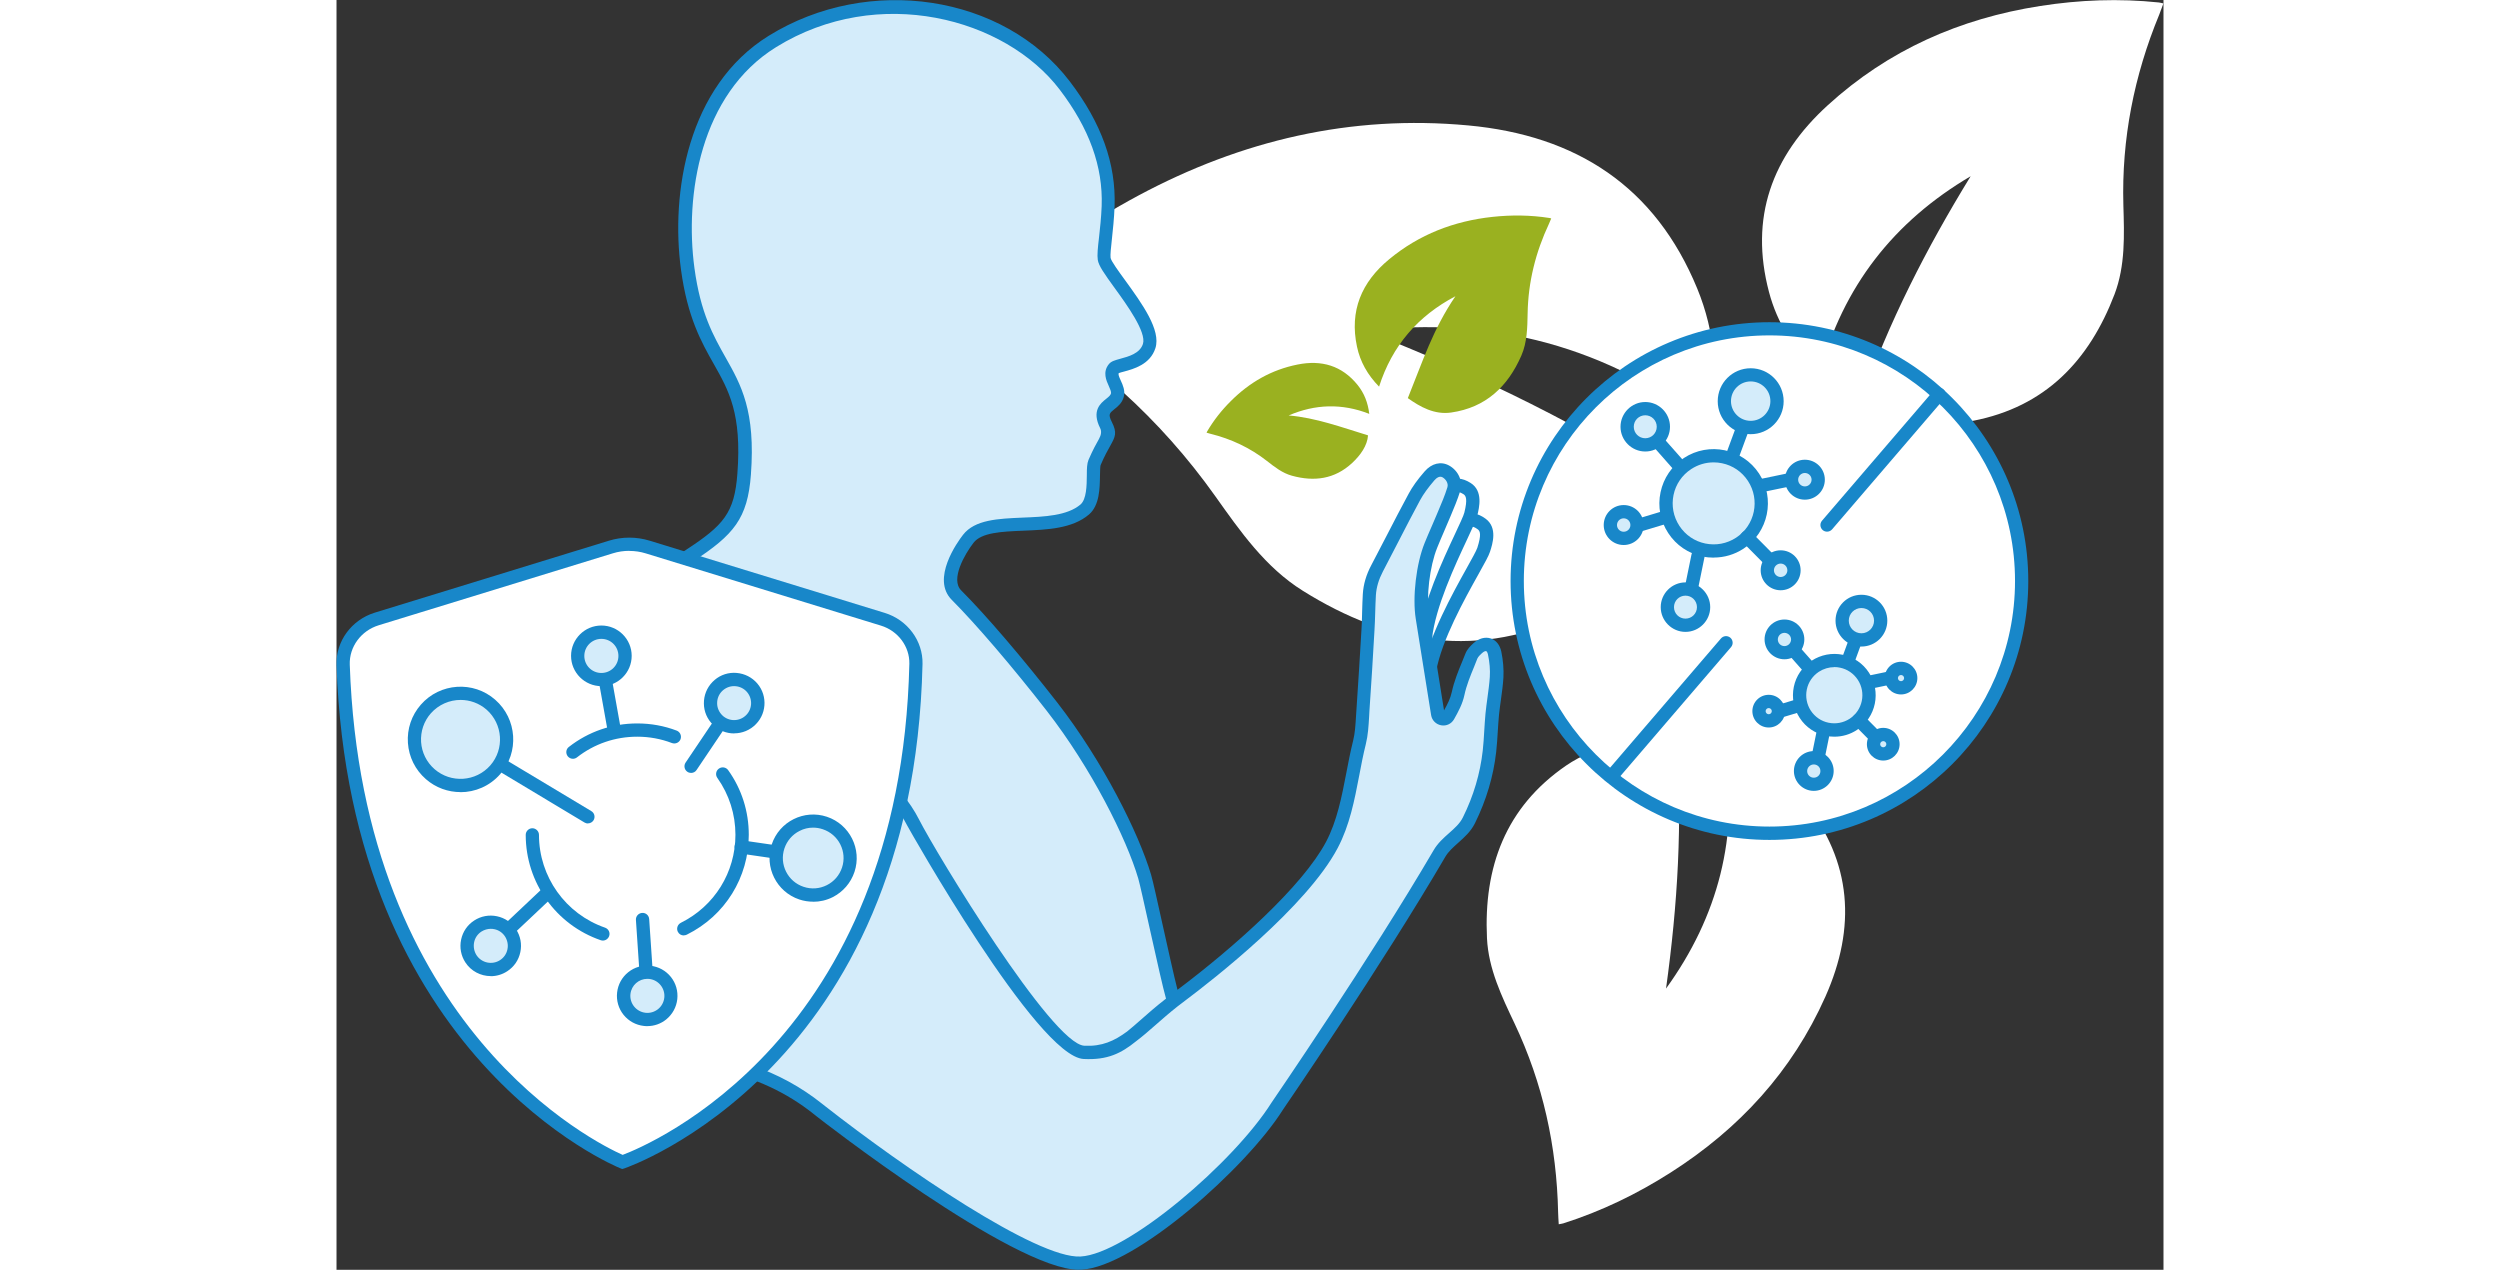
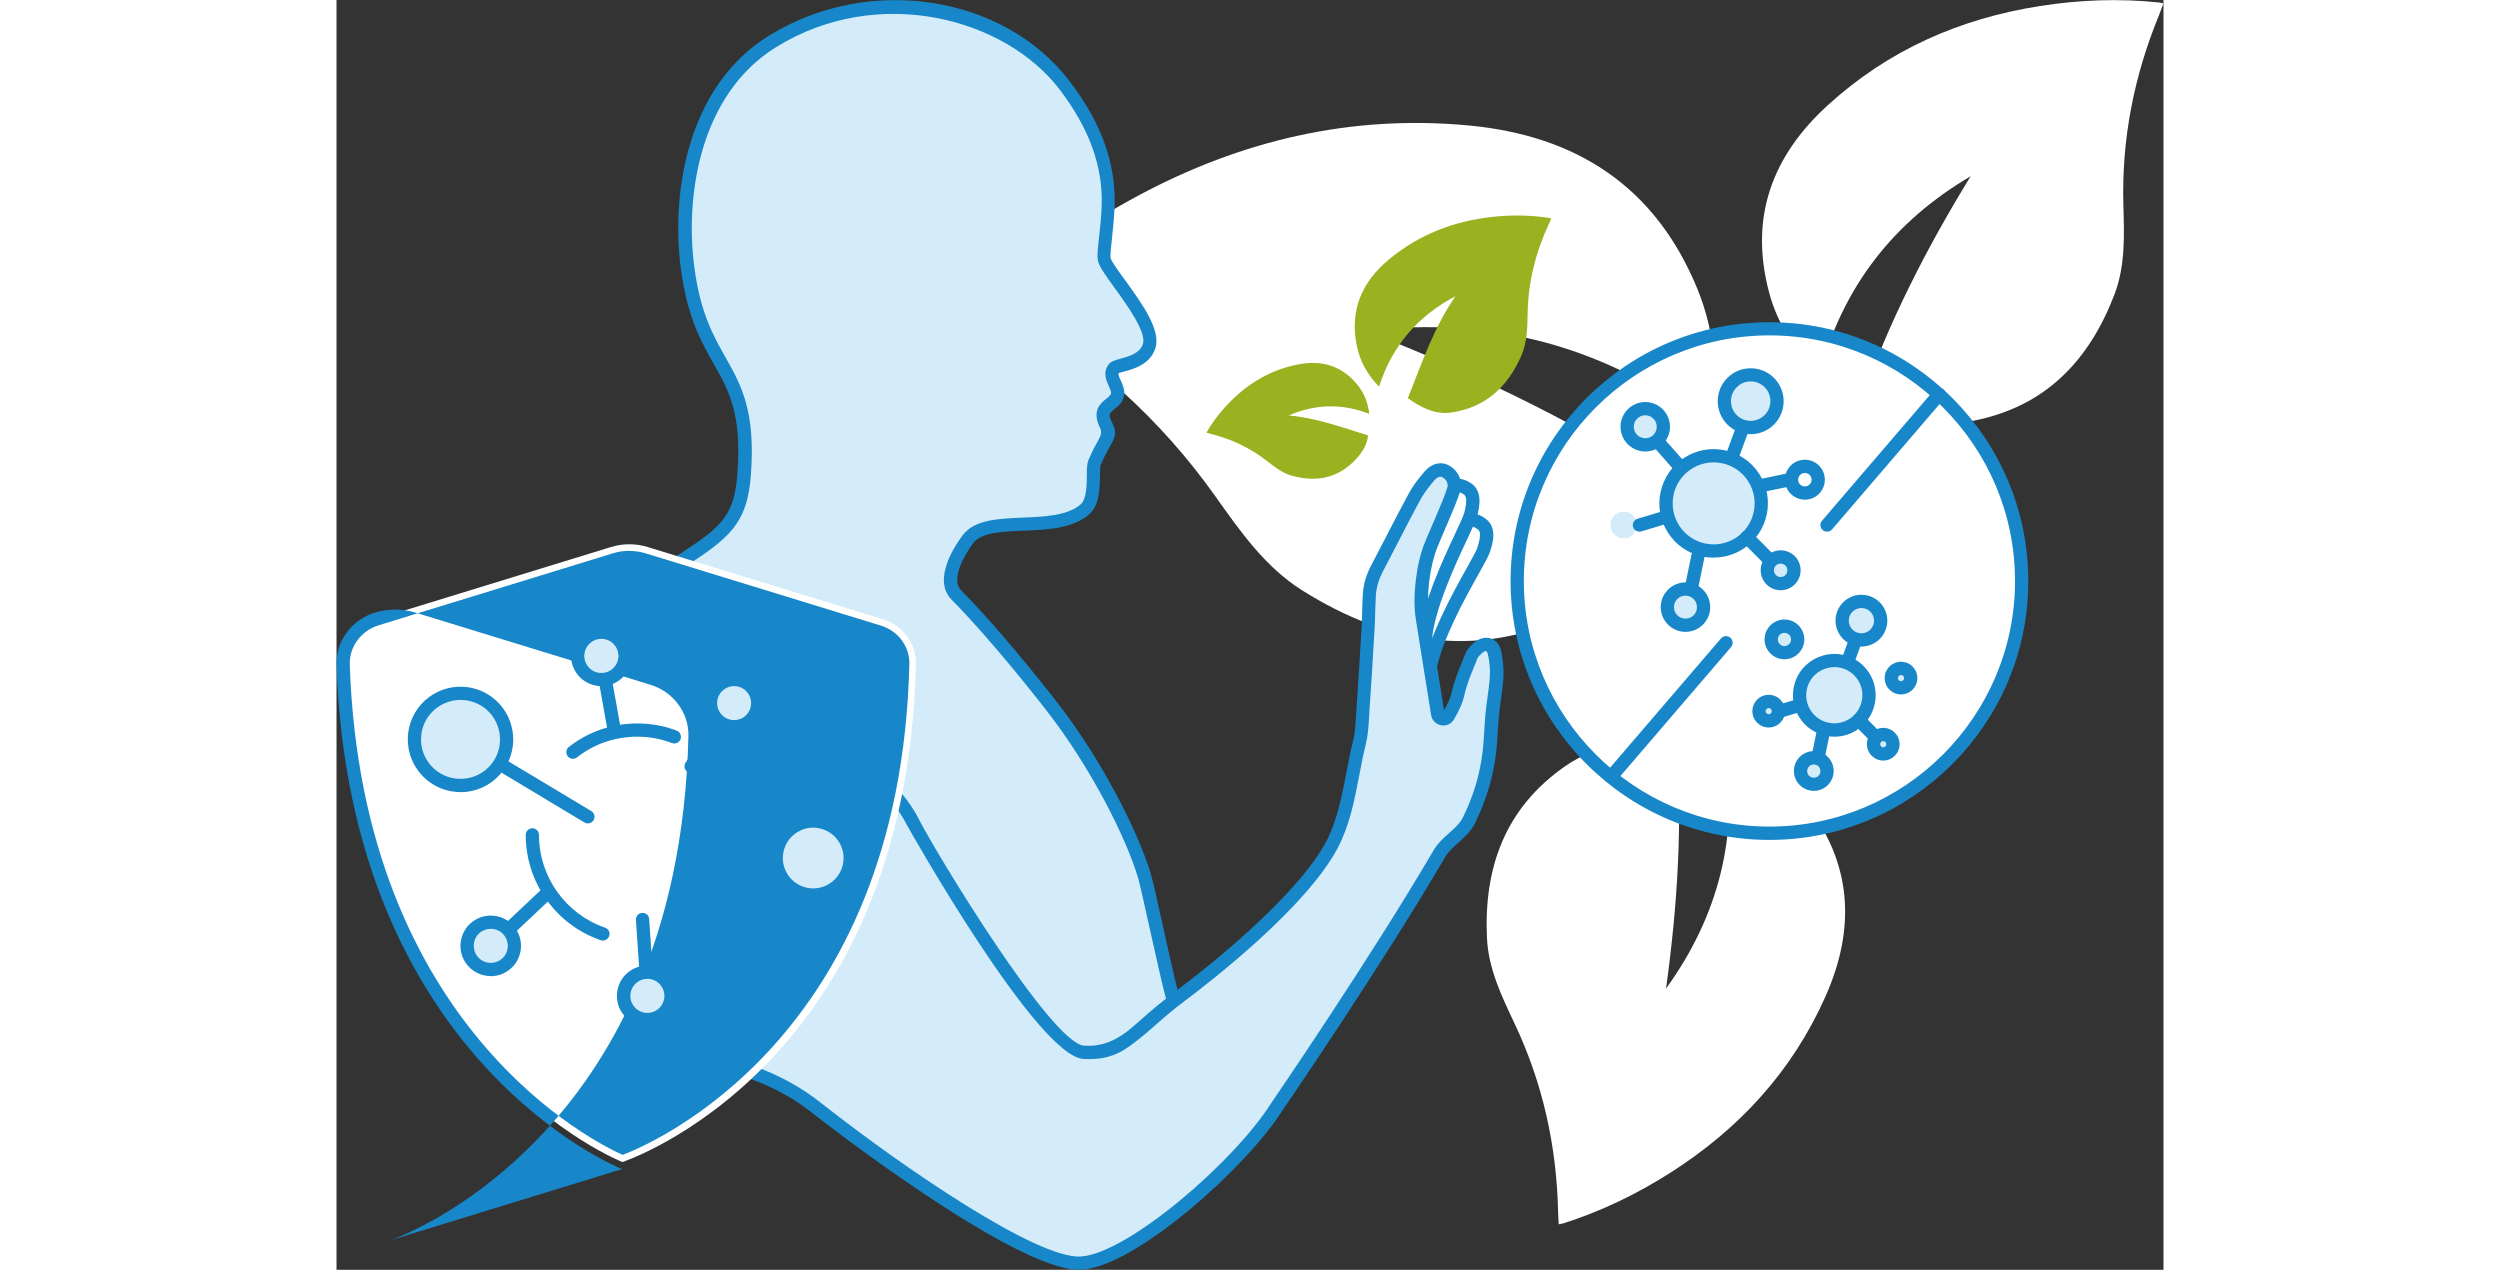
<svg xmlns="http://www.w3.org/2000/svg" id="Warstwa_4" data-name="Warstwa 4" viewBox="0 0 206.73 143.68" height="105px">
  <rect x="0" y="0" width="206.73" height="143.68" fill="#333333" stroke="none" />
  <defs>
    <style>
      .cls-1 {
        fill: #fff;
      }

      .cls-2 {
        fill: #9ab120;
      }

      .cls-3 {
        fill: #d4ecfa;
      }

      .cls-4 {
        fill: #1887c9;
      }
    </style>
  </defs>
  <path class="cls-1" d="m172.46,45.52c3.15-9.05,7.47-17.46,12.45-25.58-8.67,5.11-14.46,12.45-17.1,22.36-2.86-2.67-4.78-5.7-5.72-9.26-2.22-8.41.32-15.36,6.65-21.13,6.85-6.25,14.94-9.81,24.03-11.23,4.47-.7,8.94-.87,13.44-.4.13.01.27.06.51.11-.17.46-.31.86-.47,1.26-2.85,6.91-4.27,14.07-4.06,21.57.1,3.39.23,6.84-1,10.08-2.87,7.51-7.83,12.74-16.03,14.32-3.94.76-9.72-.15-12.71-2.07Z" />
  <path class="cls-1" d="m151.6,83.43c.74,9.55.15,19-1.16,28.43,5.9-8.16,8.26-17.2,6.71-27.33,3.69,1.3,6.66,3.31,8.95,6.2,5.4,6.82,5.86,14.2,2.38,22.03-3.77,8.47-9.76,14.97-17.52,19.92-3.81,2.43-7.84,4.38-12.15,5.75-.13.04-.27.05-.51.1-.03-.49-.06-.91-.07-1.34-.16-7.47-1.72-14.6-4.93-21.38-1.45-3.06-2.95-6.17-3.12-9.64-.38-8.03,2.07-14.81,8.95-19.54,3.3-2.27,8.96-3.75,12.48-3.19Z" />
  <path class="cls-1" d="m152.92,55.98c-11.46-7.65-23.71-13.56-36.46-18.56,14.38-1.65,27.38,1.75,38.99,10.83.97-5.53.54-10.68-1.47-15.58-4.75-11.57-13.68-17.35-25.94-18.48-13.28-1.23-25.64,1.69-37.31,7.94-5.73,3.07-11.01,6.75-15.77,11.19-.14.13-.26.3-.49.57.59.38,1.1.72,1.63,1.03,9.26,5.45,17.1,12.44,23.34,21.23,2.82,3.97,5.66,8.05,9.89,10.69,9.8,6.14,20.02,7.83,30.8,2.53,5.17-2.54,11.01-8.6,12.79-13.39Z" />
  <g>
    <g>
      <circle class="cls-1" cx="162.14" cy="65.75" r="28.54" />
      <path class="cls-4" d="m162.14,95.04c-16.15,0-29.29-13.14-29.29-29.29s13.14-29.29,29.29-29.29,29.29,13.14,29.29,29.29-13.14,29.29-29.29,29.29Zm0-57.09c-15.33,0-27.79,12.47-27.79,27.79s12.47,27.79,27.79,27.79,27.79-12.47,27.79-27.79-12.47-27.79-27.79-27.79Z" />
    </g>
    <g>
      <g>
        <path class="cls-3" d="m154.69,68.7c0,1.13-.92,2.05-2.05,2.05s-2.05-.92-2.05-2.05.92-2.05,2.05-2.05,2.05.92,2.05,2.05Z" />
        <path class="cls-4" d="m152.64,71.5c-1.54,0-2.8-1.26-2.8-2.8s1.26-2.8,2.8-2.8,2.8,1.26,2.8,2.8-1.26,2.8-2.8,2.8Zm0-4.1c-.72,0-1.3.58-1.3,1.3s.58,1.3,1.3,1.3,1.3-.58,1.3-1.3-.58-1.3-1.3-1.3Z" />
      </g>
      <g>
        <path class="cls-3" d="m150.14,48.29c0,1.13-.92,2.05-2.05,2.05s-2.05-.92-2.05-2.05.92-2.05,2.05-2.05,2.05.92,2.05,2.05Z" />
        <path class="cls-4" d="m148.09,51.09c-1.54,0-2.8-1.26-2.8-2.8s1.26-2.8,2.8-2.8,2.8,1.26,2.8,2.8-1.26,2.8-2.8,2.8Zm0-4.1c-.72,0-1.3.58-1.3,1.3s.58,1.3,1.3,1.3,1.3-.58,1.3-1.3-.58-1.3-1.3-1.3Z" />
      </g>
      <g>
        <path class="cls-3" d="m163,45.39c0,1.65-1.34,2.98-2.98,2.98s-2.98-1.34-2.98-2.98,1.34-2.98,2.98-2.98,2.98,1.34,2.98,2.98Z" />
        <path class="cls-4" d="m160.02,49.13c-2.06,0-3.73-1.67-3.73-3.73s1.67-3.73,3.73-3.73,3.73,1.67,3.73,3.73-1.67,3.73-3.73,3.73Zm0-5.97c-1.23,0-2.23,1-2.23,2.23s1,2.23,2.23,2.23,2.23-1,2.23-2.23-1-2.23-2.23-2.23Z" />
      </g>
      <g>
        <path class="cls-3" d="m164.92,64.53c0,.83-.68,1.51-1.51,1.51s-1.51-.68-1.51-1.51.68-1.51,1.51-1.51,1.51.68,1.51,1.51Z" />
        <path class="cls-4" d="m163.41,66.79c-1.25,0-2.26-1.01-2.26-2.26s1.01-2.26,2.26-2.26,2.26,1.01,2.26,2.26-1.01,2.26-2.26,2.26Zm0-3.02c-.42,0-.76.34-.76.76s.34.76.76.76.76-.34.76-.76-.34-.76-.76-.76Z" />
      </g>
      <g>
-         <path class="cls-3" d="m167.66,54.28c0,.83-.68,1.51-1.51,1.51s-1.51-.68-1.51-1.51.68-1.51,1.51-1.51,1.51.68,1.51,1.51Z" />
        <path class="cls-4" d="m166.15,56.54c-1.25,0-2.26-1.01-2.26-2.26s1.01-2.26,2.26-2.26,2.26,1.01,2.26,2.26-1.01,2.26-2.26,2.26Zm0-3.02c-.42,0-.76.34-.76.76s.34.76.76.76.76-.34.76-.76-.34-.76-.76-.76Z" />
      </g>
      <g>
        <path class="cls-3" d="m147.16,59.41c0,.83-.68,1.51-1.51,1.51s-1.51-.68-1.51-1.51.68-1.51,1.51-1.51,1.51.68,1.51,1.51Z" />
-         <path class="cls-4" d="m145.65,61.67c-1.25,0-2.26-1.01-2.26-2.26s1.01-2.26,2.26-2.26,2.26,1.01,2.26,2.26-1.01,2.26-2.26,2.26Zm0-3.02c-.42,0-.76.34-.76.76s.34.76.76.76.76-.34.76-.76-.34-.76-.76-.76Z" />
      </g>
      <g>
        <path class="cls-3" d="m160.34,54.01c1.63,2.49.93,5.83-1.56,7.46-2.49,1.63-5.83.93-7.46-1.56-1.63-2.49-.93-5.83,1.56-7.46,2.49-1.63,5.83-.93,7.46,1.56Z" />
        <path class="cls-4" d="m155.84,63.1c-.42,0-.84-.04-1.27-.13-1.6-.34-2.98-1.27-3.88-2.65-.9-1.37-1.21-3.01-.87-4.62.34-1.6,1.27-2.98,2.65-3.88,2.83-1.85,6.64-1.06,8.5,1.77,1.85,2.83,1.06,6.64-1.77,8.5-1.01.66-2.17,1-3.35,1Zm-.02-10.78c-.89,0-1.77.26-2.53.76-1.04.68-1.75,1.72-2,2.93-.25,1.21-.02,2.45.66,3.49.68,1.04,1.72,1.75,2.93,2,1.21.25,2.45.02,3.49-.66,2.14-1.4,2.74-4.28,1.34-6.42h0c-.68-1.04-1.72-1.75-2.93-2-.32-.07-.64-.1-.96-.1Z" />
      </g>
      <g>
        <line class="cls-3" x1="157.93" y1="51.64" x2="159.06" y2="48.55" />
        <path class="cls-4" d="m157.93,52.39c-.09,0-.17-.01-.26-.05-.39-.14-.59-.57-.44-.96l1.14-3.09c.14-.39.57-.59.96-.44.39.14.59.57.44.96l-1.14,3.09c-.11.3-.4.49-.7.49Z" />
      </g>
      <g>
        <line class="cls-3" x1="161.92" y1="63.12" x2="159.6" y2="60.78" />
        <path class="cls-4" d="m161.92,63.87c-.19,0-.39-.07-.53-.22l-2.32-2.34c-.29-.29-.29-.77,0-1.06.29-.29.77-.29,1.06,0l2.32,2.34c.29.29.29.77,0,1.06-.15.14-.34.22-.53.22Z" />
      </g>
      <g>
        <line class="cls-3" x1="147.43" y1="59.41" x2="150.59" y2="58.46" />
        <path class="cls-4" d="m147.43,60.16c-.32,0-.62-.21-.72-.53-.12-.4.11-.81.5-.93l3.15-.95c.4-.12.81.11.93.5.12.4-.11.82-.5.93l-3.15.95c-.07.02-.14.03-.22.03Z" />
      </g>
      <g>
        <line class="cls-3" x1="151.68" y1="52.43" x2="149.5" y2="49.96" />
        <path class="cls-4" d="m151.68,53.18c-.21,0-.41-.09-.56-.25l-2.18-2.47c-.27-.31-.24-.78.07-1.06.31-.27.78-.24,1.06.07l2.18,2.47c.27.31.24.78-.07,1.06-.14.13-.32.19-.5.19Z" />
      </g>
      <g>
        <line class="cls-3" x1="164.44" y1="54.28" x2="161.22" y2="54.95" />
        <path class="cls-4" d="m161.22,55.7c-.35,0-.66-.24-.73-.6-.08-.41.18-.8.58-.89l3.23-.67c.41-.09.8.18.89.58.08.41-.18.8-.58.89l-3.23.67c-.05.01-.1.02-.15.02Z" />
      </g>
      <g>
        <line class="cls-3" x1="153.39" y1="66.14" x2="154.05" y2="62.92" />
        <path class="cls-4" d="m153.39,66.89c-.05,0-.1,0-.15-.02-.41-.08-.67-.48-.58-.89l.66-3.23c.08-.41.48-.67.89-.58.41.08.67.48.58.89l-.66,3.23c-.07.35-.39.6-.73.6Z" />
      </g>
    </g>
    <g>
      <g>
        <path class="cls-3" d="m168.66,87.25c0,.83-.67,1.5-1.5,1.5s-1.5-.67-1.5-1.5.67-1.5,1.5-1.5,1.5.67,1.5,1.5Z" />
        <path class="cls-4" d="m167.16,89.49c-1.24,0-2.25-1.01-2.25-2.25s1.01-2.25,2.25-2.25,2.25,1.01,2.25,2.25-1.01,2.25-2.25,2.25Zm0-2.99c-.41,0-.75.34-.75.75s.33.75.75.75.75-.33.75-.75-.33-.75-.75-.75Z" />
      </g>
      <g>
        <path class="cls-3" d="m165.33,72.35c0,.83-.67,1.5-1.5,1.5s-1.5-.67-1.5-1.5.67-1.5,1.5-1.5,1.5.67,1.5,1.5Z" />
        <path class="cls-4" d="m163.84,74.6c-1.24,0-2.25-1.01-2.25-2.25s1.01-2.25,2.25-2.25,2.25,1.01,2.25,2.25-1.01,2.25-2.25,2.25Zm0-2.99c-.41,0-.75.33-.75.75s.34.75.75.75.75-.34.75-.75-.33-.75-.75-.75Z" />
      </g>
      <g>
        <path class="cls-3" d="m174.73,70.23c0,1.2-.98,2.18-2.18,2.18s-2.18-.98-2.18-2.18.98-2.18,2.18-2.18,2.18.98,2.18,2.18Z" />
        <path class="cls-4" d="m172.55,73.16c-1.61,0-2.93-1.31-2.93-2.93s1.31-2.93,2.93-2.93,2.93,1.31,2.93,2.93-1.31,2.93-2.93,2.93Zm0-4.36c-.79,0-1.43.64-1.43,1.43s.64,1.43,1.43,1.43,1.43-.64,1.43-1.43-.64-1.43-1.43-1.43Z" />
      </g>
      <g>
        <path class="cls-3" d="m176.12,84.21c0,.61-.49,1.1-1.1,1.1s-1.1-.49-1.1-1.1.49-1.1,1.1-1.1,1.1.49,1.1,1.1Z" />
        <path class="cls-4" d="m175.02,86.06c-1.02,0-1.85-.83-1.85-1.85s.83-1.85,1.85-1.85,1.85.83,1.85,1.85-.83,1.85-1.85,1.85Zm0-2.2c-.19,0-.35.16-.35.35s.16.35.35.35.35-.16.35-.35-.16-.35-.35-.35Z" />
      </g>
      <g>
        <path class="cls-3" d="m178.13,76.72c0,.61-.49,1.1-1.1,1.1s-1.1-.49-1.1-1.1.49-1.1,1.1-1.1,1.1.49,1.1,1.1Z" />
        <path class="cls-4" d="m177.03,78.58c-1.02,0-1.85-.83-1.85-1.85s.83-1.85,1.85-1.85,1.85.83,1.85,1.85-.83,1.85-1.85,1.85Zm0-2.2c-.19,0-.35.16-.35.35s.16.35.35.35.35-.16.35-.35-.16-.35-.35-.35Z" />
      </g>
      <g>
        <path class="cls-3" d="m163.16,80.46c0,.61-.49,1.1-1.1,1.1s-1.1-.49-1.1-1.1.49-1.1,1.1-1.1,1.1.49,1.1,1.1Z" />
        <path class="cls-4" d="m162.06,82.32c-1.02,0-1.85-.83-1.85-1.85s.83-1.85,1.85-1.85,1.85.83,1.85,1.85-.83,1.85-1.85,1.85Zm0-2.2c-.19,0-.35.16-.35.35s.16.35.35.35.35-.16.35-.35-.16-.35-.35-.35Z" />
      </g>
      <g>
        <path class="cls-3" d="m172.78,76.52c1.19,1.82.68,4.26-1.14,5.45-1.82,1.19-4.26.68-5.45-1.14-1.19-1.82-.68-4.26,1.14-5.45,1.82-1.19,4.26-.68,5.45,1.14Z" />
        <path class="cls-4" d="m169.5,83.36c-.32,0-.64-.03-.97-.1-1.22-.26-2.28-.97-2.96-2.02-.69-1.05-.92-2.3-.67-3.52s.97-2.28,2.02-2.96c1.05-.68,2.3-.92,3.52-.67,1.22.26,2.28.97,2.96,2.02h0c1.41,2.16.81,5.07-1.35,6.48-.77.51-1.65.77-2.56.77Zm-.02-7.87c-.61,0-1.21.18-1.74.52-.71.47-1.2,1.18-1.37,2.01-.17.83-.01,1.68.45,2.39.47.71,1.18,1.2,2.01,1.37.83.17,1.68.01,2.39-.45,1.47-.96,1.88-2.94.92-4.41h0c-.47-.71-1.18-1.2-2.01-1.37-.22-.05-.44-.07-.66-.07Z" />
      </g>
      <g>
        <line class="cls-3" x1="171.02" y1="74.8" x2="171.85" y2="72.54" />
        <path class="cls-4" d="m171.02,75.55c-.09,0-.17-.01-.26-.05-.39-.14-.59-.57-.44-.96l.83-2.26c.14-.39.58-.59.96-.44.39.14.59.57.44.96l-.83,2.26c-.11.3-.4.49-.7.49Z" />
      </g>
      <g>
        <line class="cls-3" x1="173.94" y1="83.18" x2="172.24" y2="81.47" />
        <path class="cls-4" d="m173.94,83.93c-.19,0-.39-.07-.53-.22l-1.69-1.71c-.29-.29-.29-.77,0-1.06.29-.29.77-.29,1.06,0l1.69,1.71c.29.29.29.77,0,1.06-.15.14-.34.22-.53.22Z" />
      </g>
      <g>
        <line class="cls-3" x1="163.36" y1="80.46" x2="165.66" y2="79.77" />
        <path class="cls-4" d="m163.36,81.21c-.32,0-.62-.21-.72-.53-.12-.4.11-.82.5-.93l2.3-.69c.4-.12.81.11.93.5.12.4-.11.81-.5.93l-2.3.69c-.07.02-.14.03-.22.03Z" />
      </g>
      <g>
        <line class="cls-3" x1="166.46" y1="75.37" x2="164.87" y2="73.57" />
-         <path class="cls-4" d="m166.46,76.12c-.21,0-.41-.09-.56-.25l-1.59-1.8c-.27-.31-.24-.78.07-1.06.31-.27.78-.25,1.06.07l1.59,1.8c.27.31.24.78-.07,1.06-.14.13-.32.19-.5.19Z" />
      </g>
      <g>
        <line class="cls-3" x1="175.78" y1="76.72" x2="173.42" y2="77.21" />
-         <path class="cls-4" d="m173.42,77.96c-.35,0-.66-.24-.73-.6-.08-.41.18-.8.58-.89l2.35-.49c.4-.08.8.18.89.58.08.41-.18.8-.58.89l-2.35.49c-.05.01-.1.02-.15.02Z" />
      </g>
      <g>
        <line class="cls-3" x1="167.71" y1="85.38" x2="168.19" y2="83.03" />
        <path class="cls-4" d="m167.71,86.13c-.05,0-.1,0-.15-.02-.41-.08-.67-.48-.58-.89l.48-2.36c.08-.41.48-.67.89-.58.41.08.67.48.58.89l-.48,2.36c-.07.35-.39.6-.73.6Z" />
      </g>
    </g>
    <g>
      <line class="cls-3" x1="181.34" y1="44.62" x2="168.66" y2="59.41" />
      <path class="cls-4" d="m168.66,60.16c-.17,0-.35-.06-.49-.18-.31-.27-.35-.74-.08-1.06l12.68-14.78c.27-.31.74-.35,1.06-.08.31.27.35.74.08,1.06l-12.68,14.78c-.15.17-.36.26-.57.26Z" />
    </g>
    <g>
      <line class="cls-3" x1="157.23" y1="72.73" x2="144.55" y2="87.51" />
      <path class="cls-4" d="m144.55,88.26c-.17,0-.35-.06-.49-.18-.31-.27-.35-.74-.08-1.06l12.68-14.78c.27-.31.74-.35,1.06-.08.31.27.35.74.08,1.06l-12.68,14.78c-.15.17-.36.26-.57.26Z" />
    </g>
  </g>
  <g>
    <g>
      <path class="cls-4" d="m123.7,76.57s-.09,0-.13-.01c-.41-.07-.68-.46-.61-.87.68-3.76,3.32-8.52,4.9-11.36.58-1.04,1.12-2.01,1.23-2.35.48-1.5.31-1.89.05-2.08-.32-.24-.56-.31-.62-.3-.32.26-.75.19-1.01-.14-.26-.32-.16-.81.16-1.07.59-.47,1.45-.36,2.36.31,1.37,1.01.78,2.86.49,3.74-.15.46-.56,1.21-1.35,2.62-1.54,2.76-4.11,7.38-4.74,10.89-.07.36-.38.62-.74.62Z" />
      <path class="cls-4" d="m123.22,72.94s-.05,0-.08,0c-.41-.04-.71-.41-.67-.83.41-3.8,2.71-8.73,4.09-11.68.5-1.07.98-2.09,1.06-2.43.38-1.53.18-1.9-.1-2.08-.34-.21-.58-.27-.64-.26-.3.28-.74.24-1.02-.07-.28-.3-.22-.8.09-1.08.56-.51,1.43-.46,2.38.14,1.44.91.97,2.79.75,3.7-.11.47-.48,1.25-1.16,2.71-1.34,2.86-3.58,7.65-3.96,11.2-.04.38-.37.67-.74.67Z" />
    </g>
    <g>
      <path class="cls-3" d="m49.26,68.57c-7.57,12.09,10.68,14.05,15.98,24.5,1.15,2.26,14.89,25.78,19.33,26,4.44.22,5.41-2.25,10.15-5.81-.48-1.17-2.83-12.48-3.3-14.08-1.41-4.78-5.54-12.87-10.48-19.22-4.16-5.35-8.22-10.03-10.81-12.63-1.75-1.75.36-5.11,1.33-6.37,2.22-2.88,9.78-.43,13.17-3.31,1.42-1.21.77-4.52,1.12-5.32,1.4-3.21,1.99-2.88,1.31-4.22-1.14-2.25.97-2.14,1.29-3.42.24-.97-1.15-2.08-.4-3.01.39-.48,3.3-.42,3.98-2.53.85-2.61-4.86-8.4-5.09-9.87-.13-.84.34-3.18.44-5.96.13-3.5-.68-8.1-4.91-13.65C75.57.72,60.77-2.4,49.32,4.67c-9.11,5.63-10.68,17.76-9.6,25.74,1.61,11.85,7.33,10.67,6.39,23.23-.36,4.78-1.8,6.36-6.17,9.21-4.37,2.86-21.69,13.67-20.07,33.56,0,0,.65,11.56,2.25,18.57.85,3.73,4.4,6.37,8.18,5.79.26-.04.51-.09.76-.15,8.2-1.92,16.83-.41,23.41,4.85.11.09.23.18.33.26,7.09,5.56,23.78,17.48,29.41,17.19s17.98-11.02,22.22-17.78c0,0,11.04-16.07,18.34-28.56.87-1.49,2.56-2.2,3.34-3.76,1.23-2.47,2.02-5.07,2.33-7.81.16-1.39.18-2.8.31-4.2.14-1.4.41-2.78.49-4.18.05-.91-.03-1.85-.22-2.74-.22-1.05-1.11-1.28-1.91-.55-.28.25-.58.55-.71.89-.55,1.39-1.19,2.77-1.5,4.22-.2.94-.63,1.72-1.1,2.54-.3.53-1.1.38-1.2-.21,0,0,0,0,0,0-.65-4.01-1.09-6.89-1.73-10.9-.37-2.32.06-5.96.97-8.2.42-1.03.87-2.04,1.3-3.06.46-1.09.94-2.17,1.29-3.29.25-.79-.2-1.62-.9-2.01-.56-.31-1.25-.19-1.85.51-.64.74-1.25,1.53-1.71,2.38-1.44,2.67-2.8,5.4-4.22,8.08-.5.94-.81,1.92-.87,2.96-.08,1.33-.08,2.66-.16,3.98-.17,3.04-.36,6.07-.57,9.11-.08,1.23-.1,2.48-.4,3.66-.97,3.88-1.25,8.05-3.12,11.58-3.11,5.9-12.35,13.5-17.1,17.06-4.74,3.56-6.5,6.64-10.95,6.42-4.44-.22-18.19-23.74-19.33-26-5.31-10.44-23.56-12.4-15.98-24.5" />
      <path class="cls-4" d="m84.01,143.68c-7.44,0-29.45-17.17-29.67-17.35l-.34-.27c-6.17-4.93-14.47-6.65-22.77-4.71-.27.06-.54.12-.82.16-4.1.63-8.07-2.16-9.03-6.36-1.59-6.99-2.26-18.58-2.26-18.69-1.07-13.19,5.69-24.64,20.11-34.03l.3-.2c4.29-2.8,5.5-4.19,5.83-8.64.51-6.77-.96-9.38-2.67-12.4-1.4-2.47-2.98-5.28-3.71-10.67-1.18-8.65.72-20.78,9.94-26.48,11.29-6.98,26.58-4.65,34.06,5.18,3.58,4.7,5.24,9.33,5.06,14.14-.05,1.38-.19,2.66-.3,3.68-.1.93-.2,1.8-.15,2.14.06.36.94,1.57,1.65,2.54,1.91,2.64,4.08,5.63,3.42,7.68-.6,1.85-2.46,2.35-3.57,2.65-.2.05-.45.12-.58.17-.06.14,0,.34.24.86.23.5.51,1.13.34,1.8-.18.71-.67,1.11-1.07,1.42-.56.45-.73.58-.28,1.47.6,1.19.39,1.64-.17,2.64-.27.48-.64,1.13-1.11,2.22-.05.15-.06.73-.07,1.16-.02,1.44-.04,3.4-1.25,4.43-1.88,1.6-4.71,1.72-7.44,1.83-2.43.1-4.72.2-5.62,1.37-1.02,1.32-2.63,4.15-1.4,5.38,2.78,2.77,6.94,7.64,10.88,12.7,5.15,6.62,9.23,14.81,10.61,19.47.21.7.72,3.03,1.32,5.73.55,2.48,1.26,5.68,1.67,7.3,6.4-4.81,14.16-11.72,16.82-16.76,1.24-2.36,1.77-5.11,2.28-7.76.23-1.2.47-2.45.77-3.65.22-.87.27-1.8.33-2.78l.05-.75c.21-3.03.39-6.06.57-9.1.04-.63.06-1.27.07-1.9.02-.69.04-1.39.08-2.08.07-1.11.38-2.18.96-3.27.6-1.13,1.18-2.27,1.77-3.4.81-1.57,1.62-3.14,2.46-4.69.42-.78.99-1.58,1.8-2.51.8-.93,1.86-1.18,2.78-.67,1.06.59,1.59,1.81,1.25,2.89-.31.98-.71,1.94-1.1,2.86l-.21.49c-.17.41-.35.81-.52,1.22-.26.61-.53,1.22-.77,1.83-.86,2.12-1.27,5.61-.92,7.8l.72,4.52c.31,1.96.61,3.85.97,6.09.39-.69.72-1.34.88-2.08.26-1.2.72-2.34,1.18-3.45.12-.3.24-.59.36-.89.19-.49.57-.87.91-1.18.61-.55,1.32-.74,1.95-.54.61.2,1.04.74,1.2,1.49.21,1.02.29,2.01.24,2.94-.05.84-.17,1.68-.28,2.49-.08.57-.16,1.15-.22,1.72-.06.63-.1,1.27-.14,1.91-.05.77-.09,1.53-.18,2.3-.31,2.76-1.12,5.47-2.4,8.06-.47.95-1.2,1.59-1.9,2.22-.57.51-1.11.99-1.46,1.59-7.23,12.37-18.26,28.45-18.37,28.61-4.12,6.56-16.71,17.78-22.8,18.1-.08,0-.16,0-.24,0Zm-46.1-24.6c6.29,0,12.26,2,17.03,5.81l.33.26c8.92,6.99,23.97,17.29,28.91,17.03,5.22-.27,17.35-10.62,21.63-17.43.13-.19,11.12-16.22,18.33-28.54.47-.81,1.13-1.39,1.76-1.95.62-.55,1.21-1.07,1.55-1.76,1.21-2.43,1.96-4.98,2.25-7.56.08-.74.13-1.48.17-2.22.04-.66.08-1.31.14-1.97.06-.6.14-1.19.22-1.78.11-.82.22-1.59.27-2.37.05-.79-.02-1.67-.21-2.55-.05-.23-.14-.35-.2-.37-.06-.02-.23,0-.48.23-.12.11-.43.39-.52.61-.12.3-.24.6-.36.91-.45,1.09-.87,2.12-1.1,3.2-.22,1.03-.69,1.89-1.18,2.76-.3.52-.87.79-1.46.68-.59-.11-1.03-.56-1.13-1.14-.38-2.37-.7-4.34-1.02-6.39l-.72-4.52c-.39-2.45.05-6.23,1.01-8.59.25-.62.52-1.24.79-1.86.17-.4.35-.8.52-1.21l.21-.5c.38-.89.77-1.81,1.05-2.72.14-.45-.18-.92-.55-1.13-.35-.19-.69.08-.92.34-.73.85-1.25,1.57-1.62,2.25-.83,1.54-1.64,3.1-2.44,4.66-.59,1.14-1.18,2.28-1.77,3.41-.47.9-.73,1.77-.79,2.66-.04.68-.06,1.36-.08,2.03-.02.65-.04,1.3-.08,1.94-.17,3.04-.36,6.08-.57,9.11l-.04.73c-.06,1.01-.12,2.05-.37,3.06-.29,1.16-.53,2.39-.75,3.57-.53,2.77-1.08,5.62-2.43,8.18-3.5,6.64-14.13,14.93-17.31,17.31-.11.09-.23.17-.34.26h0s-.46.35-.46.35c-.94.74-1.77,1.47-2.51,2.12-.77.68-1.5,1.31-2.23,1.86-1.65,1.33-3.19,2.12-5.9,1.98-5.26-.26-19.83-26.15-19.96-26.41-1.95-3.84-5.73-6.49-9.39-9.05-4.35-3.04-8.52-5.96-8.52-10.44,0-1.67.58-3.56,1.96-5.75l1.27.8c-1.17,1.87-1.68,3.48-1.68,4.9,0,3.78,3.59,6.3,7.83,9.26,3.63,2.54,7.75,5.42,9.87,9.6,1.94,3.82,15.03,25.41,18.7,25.59,1.98.1,3.38-.53,4.85-1.62.47-.37.96-.81,1.51-1.29.82-.72,1.73-1.53,2.88-2.42-.35-1.24-.98-4.06-1.85-7.96-.57-2.56-1.1-4.98-1.29-5.63-1.33-4.53-5.32-12.5-10.35-18.97-3.9-5.01-8.02-9.82-10.75-12.56-2.37-2.37.64-6.55,1.27-7.36,1.33-1.72,3.96-1.83,6.75-1.95,2.48-.1,5.04-.21,6.54-1.48.69-.59.71-2.16.72-3.31,0-.77.02-1.33.19-1.74.5-1.16.91-1.88,1.18-2.36q.4-.71.14-1.23c-1-1.98.05-2.82.68-3.32.31-.25.5-.41.55-.62.04-.17-.12-.53-.25-.82-.29-.63-.72-1.59,0-2.48.27-.34.71-.45,1.32-.62.92-.25,2.19-.59,2.54-1.67.43-1.32-1.84-4.46-3.2-6.33-1.18-1.63-1.81-2.52-1.91-3.18-.08-.53,0-1.37.14-2.53.11-1,.25-2.25.3-3.57.16-4.45-1.39-8.76-4.75-13.17-6.16-8.09-20.52-11.96-32.08-4.81-8.61,5.32-10.36,16.79-9.25,25,.69,5.11,2.14,7.66,3.53,10.13,1.75,3.1,3.4,6.03,2.86,13.25-.37,4.98-1.95,6.81-6.5,9.79l-.3.2c-13.92,9.06-20.46,20.06-19.43,32.67,0,.13.67,11.6,2.23,18.46.78,3.44,4,5.73,7.33,5.21.24-.04.47-.08.7-.14,2.35-.55,4.71-.82,7.02-.82Zm50.55-76.84h0Z" />
    </g>
  </g>
  <g>
    <g>
      <path class="cls-1" d="m32.35,131.49S2.26,119.7.75,75.23c-.08-2.37,1.52-4.49,3.81-5.19l26.49-8.14c1.35-.42,2.81-.42,4.16,0l26.6,8.17c2.24.69,3.8,2.74,3.75,5.05-1.06,45.85-33.21,56.37-33.21,56.37Z" />
-       <path class="cls-4" d="m32.33,132.28l-.25-.1c-.31-.12-30.57-12.48-32.08-56.93-.09-2.68,1.7-5.12,4.34-5.93l26.49-8.14c1.5-.46,3.1-.46,4.6,0l26.6,8.17c2.58.79,4.34,3.17,4.28,5.78-1.06,45.85-33.4,56.96-33.72,57.07l-.26.08Zm.8-69.95c-.63,0-1.25.09-1.86.28l-26.49,8.14c-2,.61-3.35,2.45-3.28,4.45,1.4,41.27,27.99,54.2,30.88,55.48,3.02-1.14,31.45-13,32.44-55.58.04-1.94-1.28-3.72-3.22-4.31l-26.6-8.17c-.61-.19-1.23-.28-1.86-.28Z" />
+       <path class="cls-4" d="m32.33,132.28l-.25-.1c-.31-.12-30.57-12.48-32.08-56.93-.09-2.68,1.7-5.12,4.34-5.93c1.5-.46,3.1-.46,4.6,0l26.6,8.17c2.58.79,4.34,3.17,4.28,5.78-1.06,45.85-33.4,56.96-33.72,57.07l-.26.08Zm.8-69.95c-.63,0-1.25.09-1.86.28l-26.49,8.14c-2,.61-3.35,2.45-3.28,4.45,1.4,41.27,27.99,54.2,30.88,55.48,3.02-1.14,31.45-13,32.44-55.58.04-1.94-1.28-3.72-3.22-4.31l-26.6-8.17c-.61-.19-1.23-.28-1.86-.28Z" />
    </g>
    <path class="cls-4" d="m30.15,106.43c-.08,0-.16-.01-.25-.04-5.08-1.75-8.49-6.54-8.49-11.92,0-.41.34-.75.75-.75s.75.34.75.75c0,4.73,3,8.95,7.48,10.5.39.14.6.56.46.95-.11.31-.4.51-.71.51Z" />
    <path class="cls-4" d="m39.29,105.85c-.28,0-.54-.15-.67-.42-.18-.37-.03-.82.34-1.01,3.81-1.89,6.18-5.71,6.18-9.96,0-2.32-.71-4.55-2.05-6.44-.24-.34-.16-.81.18-1.05.34-.24.81-.16,1.05.18,1.53,2.14,2.33,4.67,2.33,7.31,0,4.83-2.69,9.16-7.01,11.3-.11.05-.22.08-.33.08Z" />
    <path class="cls-4" d="m26.75,85.86c-.22,0-.44-.1-.59-.29-.25-.33-.2-.8.13-1.05,2.23-1.74,4.91-2.66,7.74-2.66,1.54,0,3.04.27,4.46.81.39.15.58.58.44.97-.15.39-.58.58-.97.44-1.25-.48-2.58-.72-3.93-.72-2.5,0-4.86.81-6.82,2.34-.14.11-.3.16-.46.16Z" />
    <g>
      <line class="cls-3" x1="31.45" y1="82.73" x2="30.43" y2="77.03" />
      <path class="cls-4" d="m31.45,83.48c-.36,0-.67-.25-.74-.62l-1.02-5.7c-.07-.41.2-.8.61-.87.41-.08.8.2.87.61l1.02,5.7c.07.41-.2.8-.61.87-.04,0-.09.01-.13.01Z" />
    </g>
    <g>
      <path class="cls-3" d="m32.65,74.21c0,1.48-1.2,2.68-2.68,2.68s-2.68-1.2-2.68-2.68,1.2-2.68,2.68-2.68,2.68,1.2,2.68,2.68Z" />
      <path class="cls-4" d="m29.97,77.64c-1.89,0-3.43-1.54-3.43-3.43s1.54-3.43,3.43-3.43,3.43,1.54,3.43,3.43-1.54,3.43-3.43,3.43Zm0-5.35c-1.06,0-1.93.86-1.93,1.93s.86,1.93,1.93,1.93,1.93-.86,1.93-1.93-.86-1.93-1.93-1.93Z" />
    </g>
    <g>
      <line class="cls-3" x1="34.63" y1="104.05" x2="35.02" y2="109.83" />
      <path class="cls-4" d="m35.02,110.58c-.39,0-.72-.3-.75-.7l-.39-5.78c-.03-.41.28-.77.7-.8.42-.03.77.28.8.7l.39,5.78c.03.41-.28.77-.7.8-.02,0-.03,0-.05,0Z" />
    </g>
    <g>
      <path class="cls-3" d="m32.51,112.39c.16-1.47,1.49-2.53,2.96-2.36s2.53,1.49,2.36,2.96c-.16,1.47-1.49,2.53-2.96,2.36-1.47-.16-2.53-1.49-2.36-2.96Z" />
      <path class="cls-4" d="m35.17,116.11c-.13,0-.26,0-.39-.02-.91-.1-1.73-.55-2.3-1.26-.57-.71-.83-1.61-.73-2.52.1-.91.55-1.73,1.26-2.3.71-.57,1.61-.83,2.52-.73.91.1,1.73.55,2.3,1.26.57.71.83,1.61.73,2.52-.1.91-.55,1.72-1.26,2.3-.61.49-1.36.75-2.13.75Zm0-5.35c-.97,0-1.8.73-1.91,1.71-.12,1.06.65,2.01,1.7,2.13.51.06,1.01-.09,1.42-.41.4-.32.65-.78.71-1.29.12-1.06-.65-2.01-1.7-2.13-.07,0-.14-.01-.21-.01Z" />
    </g>
    <g>
      <line class="cls-3" x1="23.76" y1="101.13" x2="19.55" y2="105.11" />
      <path class="cls-4" d="m19.55,105.86c-.2,0-.4-.08-.55-.24-.28-.3-.27-.78.03-1.06l4.21-3.97c.3-.28.78-.27,1.06.03.28.3.27.78-.03,1.06l-4.21,3.97c-.14.14-.33.2-.51.2Z" />
    </g>
    <g>
      <path class="cls-3" d="m15.98,104.79c1.24-.81,2.9-.46,3.7.78.81,1.24.46,2.9-.78,3.7-1.24.81-2.9.46-3.7-.78-.81-1.24-.46-2.9.78-3.7Z" />
      <path class="cls-4" d="m17.45,110.45c-1.12,0-2.22-.55-2.87-1.55-.5-.77-.67-1.68-.48-2.58.19-.9.71-1.66,1.48-2.16h0c.77-.5,1.68-.67,2.58-.48.9.19,1.66.71,2.16,1.48.5.77.67,1.68.48,2.58-.19.9-.71,1.66-1.48,2.16-.58.38-1.23.56-1.87.56Zm0-5.35c-.37,0-.73.11-1.05.31h0c-.43.28-.73.71-.83,1.22s0,1.02.27,1.45c.58.89,1.78,1.14,2.67.56.43-.28.73-.71.83-1.22.11-.5,0-1.02-.27-1.45-.28-.43-.71-.73-1.22-.83-.13-.03-.27-.04-.4-.04Zm-1.46-.31h.01-.01Z" />
    </g>
    <g>
      <line class="cls-3" x1="28.45" y1="92.43" x2="18.77" y2="86.61" />
      <path class="cls-4" d="m28.45,93.18c-.13,0-.26-.03-.39-.11l-9.68-5.81c-.36-.21-.47-.67-.26-1.03.21-.36.67-.47,1.03-.26l9.68,5.81c.36.21.47.67.26,1.03-.14.23-.39.36-.64.36Z" />
    </g>
    <g>
      <path class="cls-3" d="m17.48,79.73c2.17,1.9,2.39,5.2.49,7.36-1.9,2.17-5.2,2.39-7.36.49-2.17-1.9-2.39-5.19-.49-7.36,1.9-2.17,5.2-2.39,7.36-.49Z" />
      <path class="cls-4" d="m14.04,89.63c-1.4,0-2.8-.48-3.93-1.47-1.2-1.05-1.92-2.5-2.03-4.09-.11-1.59.41-3.13,1.46-4.33,2.17-2.48,5.95-2.73,8.42-.56h0c2.48,2.17,2.73,5.95.56,8.42-1.18,1.35-2.83,2.04-4.5,2.04Zm0-10.43c-1.25,0-2.48.52-3.37,1.52-.79.9-1.17,2.05-1.1,3.24.08,1.19.62,2.28,1.52,3.07,1.86,1.62,4.68,1.43,6.31-.42,1.62-1.85,1.43-4.68-.42-6.31-.85-.74-1.9-1.1-2.94-1.1Z" />
    </g>
    <g>
      <line class="cls-3" x1="40.12" y1="86.71" x2="43.35" y2="81.91" />
      <path class="cls-4" d="m40.12,87.46c-.14,0-.29-.04-.42-.13-.34-.23-.43-.7-.2-1.04l3.23-4.8c.23-.34.7-.43,1.04-.2.34.23.43.7.2,1.04l-3.23,4.8c-.14.22-.38.33-.62.33Z" />
    </g>
    <g>
      <path class="cls-3" d="m46.91,81.43c-1.03,1.06-2.72,1.09-3.78.06-1.06-1.03-1.09-2.72-.06-3.78s2.72-1.09,3.78-.06c1.06,1.03,1.09,2.72.06,3.78Z" />
      <path class="cls-4" d="m44.99,82.99c-.86,0-1.72-.32-2.38-.97-.66-.64-1.03-1.49-1.04-2.41-.01-.92.33-1.78.97-2.44.64-.66,1.49-1.03,2.41-1.04.91,0,1.78.33,2.44.97,1.36,1.31,1.39,3.49.07,4.84h0c-.67.69-1.56,1.04-2.46,1.04Zm0-5.35s-.02,0-.03,0c-.51,0-.99.22-1.35.58-.36.37-.55.86-.54,1.37,0,.51.22.99.58,1.35.76.74,1.98.72,2.72-.04h0c.74-.76.72-1.98-.04-2.72-.36-.35-.84-.54-1.34-.54Zm1.92,3.79h.01-.01Z" />
    </g>
    <g>
      <line class="cls-3" x1="45.8" y1="95.84" x2="49.52" y2="96.37" />
      <path class="cls-4" d="m49.52,97.12s-.07,0-.11,0l-3.72-.54c-.41-.06-.69-.44-.64-.85.06-.41.44-.69.85-.64l3.72.54c.41.06.69.44.64.85-.05.37-.37.64-.74.64Z" />
    </g>
    <g>
      <path class="cls-3" d="m52.61,101.06c-2.19-.73-3.38-3.1-2.65-5.29.73-2.19,3.1-3.38,5.29-2.65,2.19.73,3.38,3.1,2.65,5.29-.73,2.19-3.1,3.38-5.29,2.65Z" />
      <path class="cls-4" d="m53.93,102.03c-.52,0-1.05-.08-1.56-.25-2.58-.86-3.98-3.66-3.12-6.24.86-2.58,3.66-3.98,6.24-3.12,2.58.86,3.98,3.66,3.12,6.24-.42,1.25-1.29,2.26-2.47,2.86-.7.35-1.45.52-2.21.52Zm0-8.38c-.53,0-1.05.12-1.53.37-.82.41-1.43,1.12-1.72,1.99-.6,1.8.38,3.75,2.18,4.34.87.29,1.8.22,2.62-.19.82-.41,1.43-1.12,1.72-1.99.29-.87.22-1.8-.19-2.62-.41-.82-1.12-1.43-1.99-1.72-.36-.12-.72-.18-1.09-.18Z" />
    </g>
  </g>
  <path class="cls-2" d="m121.22,45.06c1.71-4.23,2.84-7.79,5.39-11.54-4.24,2.23-7.16,5.59-8.64,10.23-1.3-1.33-2.14-2.82-2.5-4.53-.86-4.05.51-7.3,3.65-9.89,3.4-2.81,7.33-4.32,11.69-4.79,2.14-.23,4.27-.21,6.4.12.06,0,.13.03.24.06-.09.21-.17.4-.25.59-1.51,3.22-2.36,6.59-2.42,10.16-.03,1.61-.05,3.26-.71,4.77-1.54,3.51-4.02,5.88-7.95,6.44-1.89.27-3.5-.64-4.88-1.62Z" />
  <path class="cls-2" d="m116.71,49.26c-2.97-.91-5.9-1.99-8.97-2.25,3-1.29,6.03-1.39,9.12-.18-.15-1.26-.57-2.34-1.32-3.27-1.77-2.19-4.08-2.86-6.8-2.31-2.95.59-5.43,2.02-7.54,4.13-1.04,1.03-1.94,2.17-2.68,3.43-.02.04-.04.08-.07.15.15.04.28.09.42.12,2.35.58,4.49,1.58,6.41,3.08.87.68,1.74,1.37,2.83,1.67,2.51.69,4.83.4,6.81-1.44.95-.88,1.72-1.97,1.8-3.12Z" />
</svg>